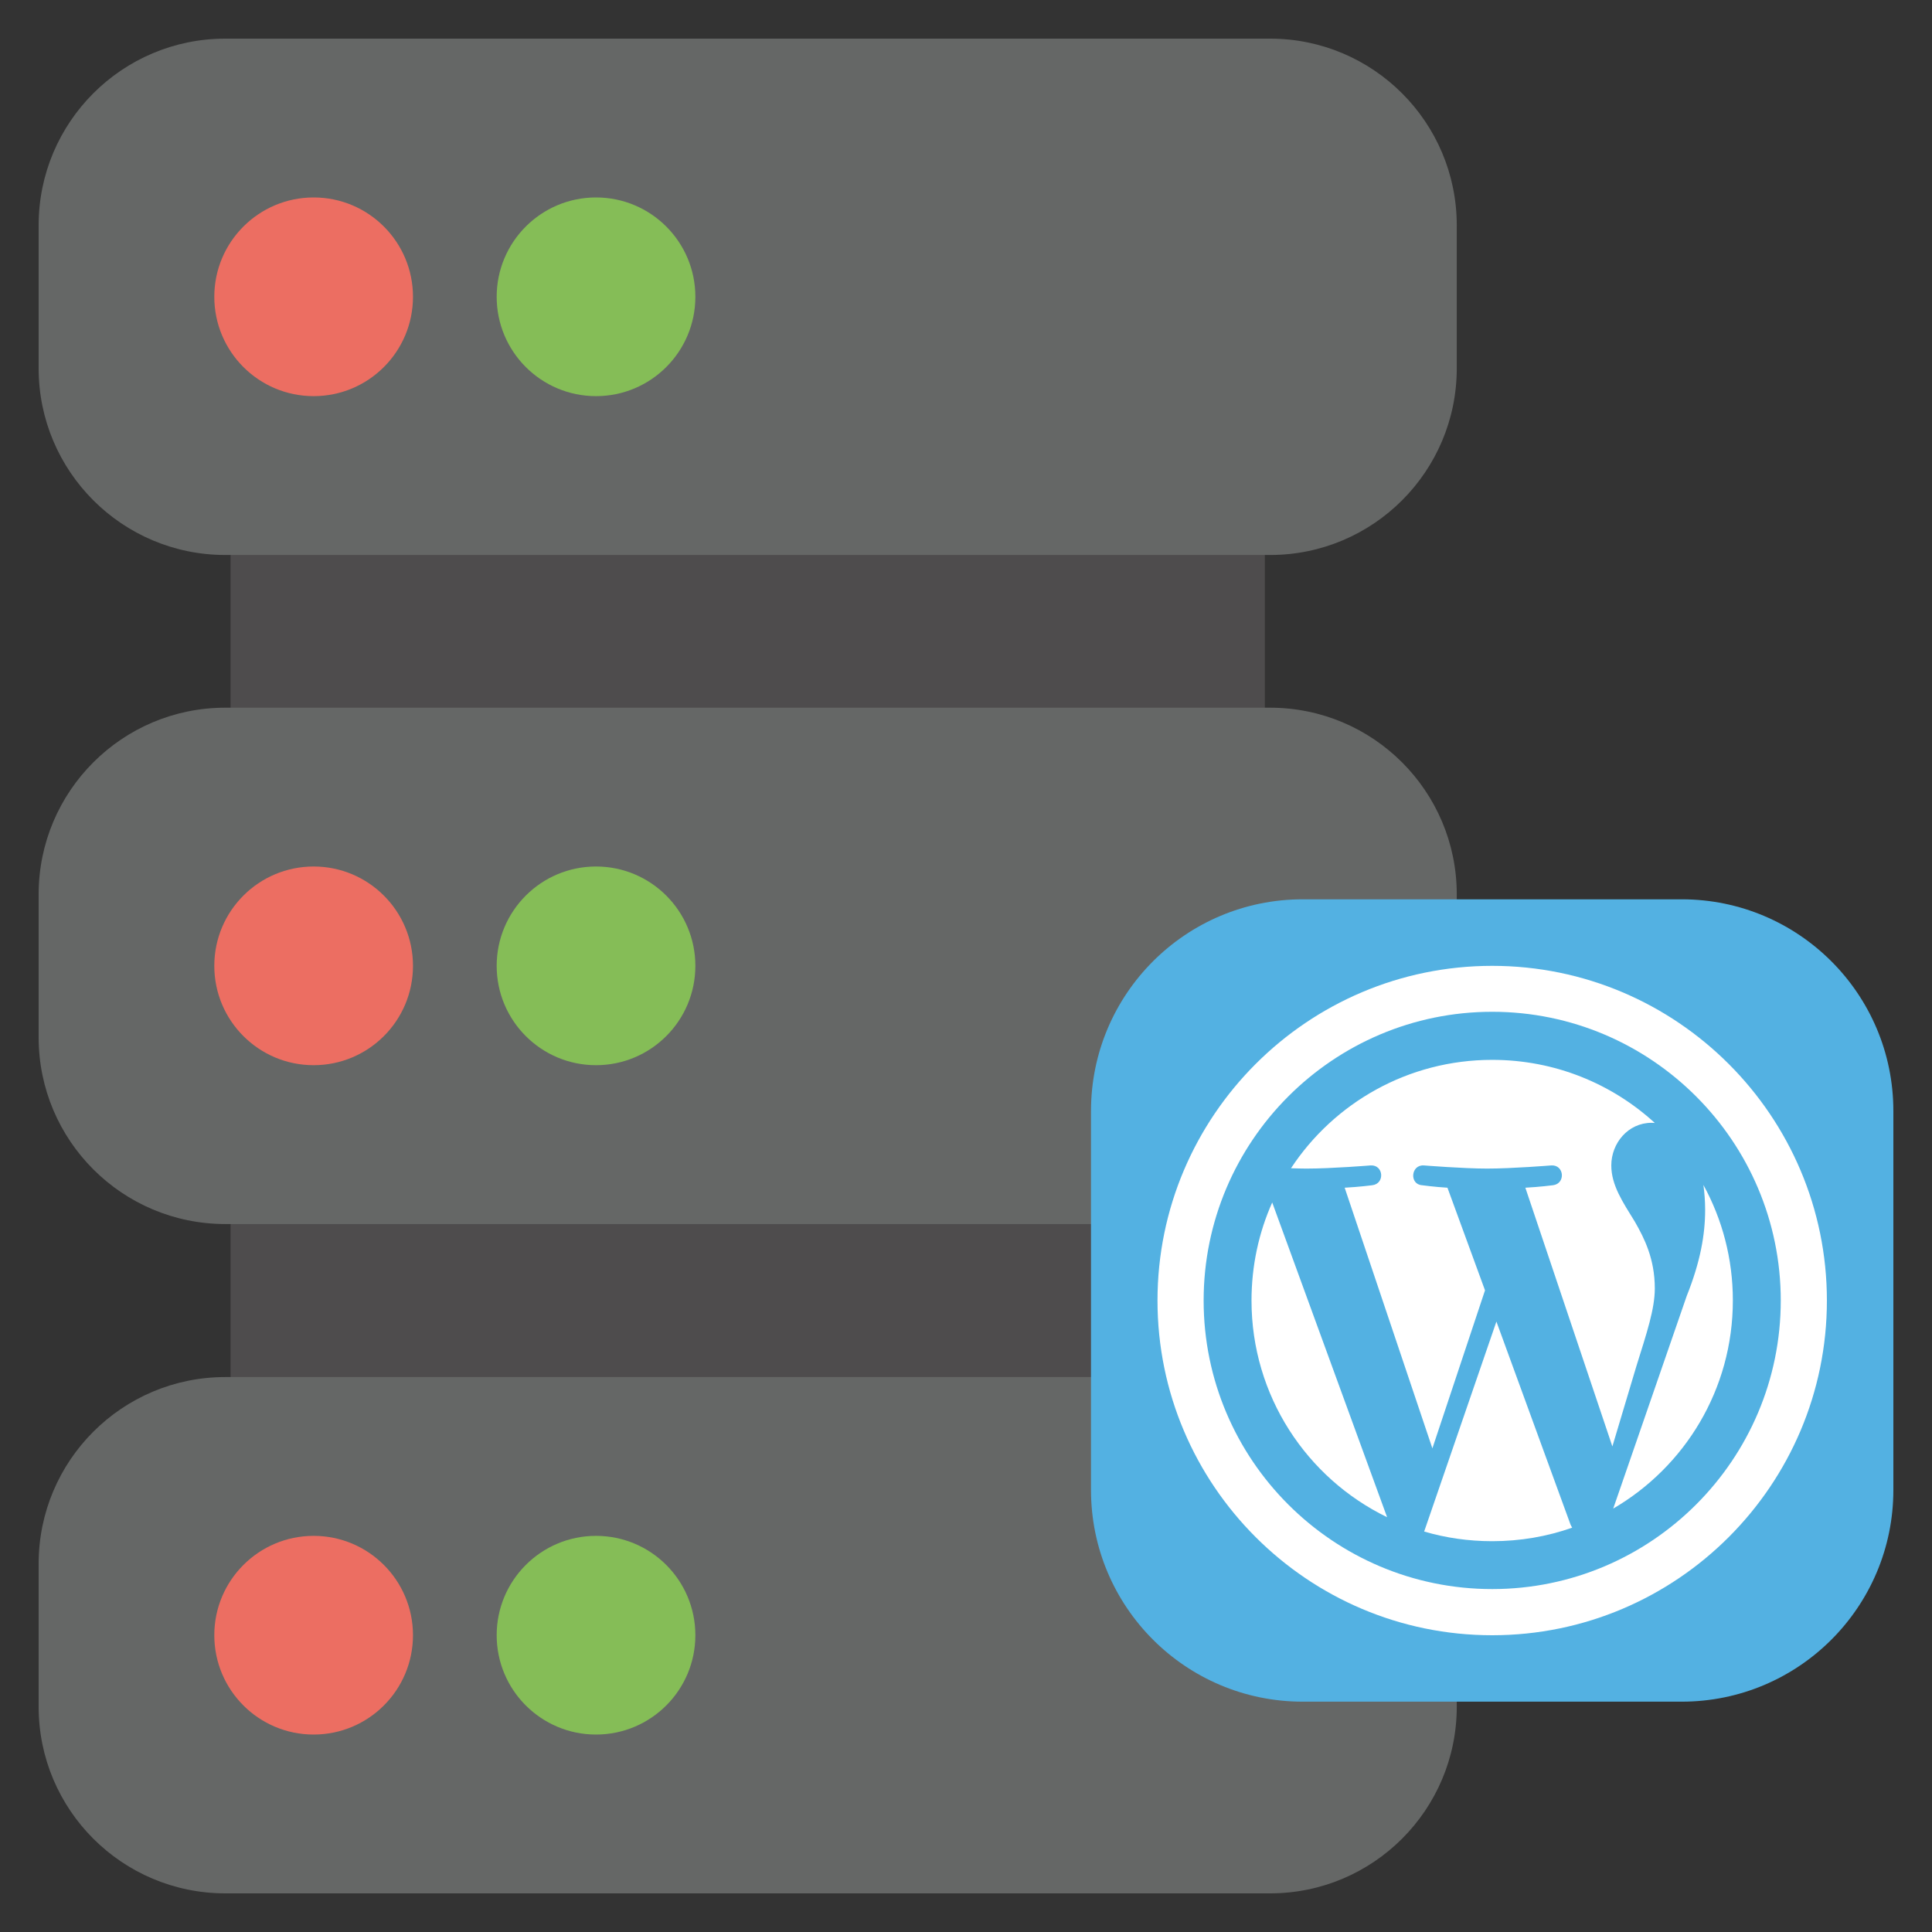
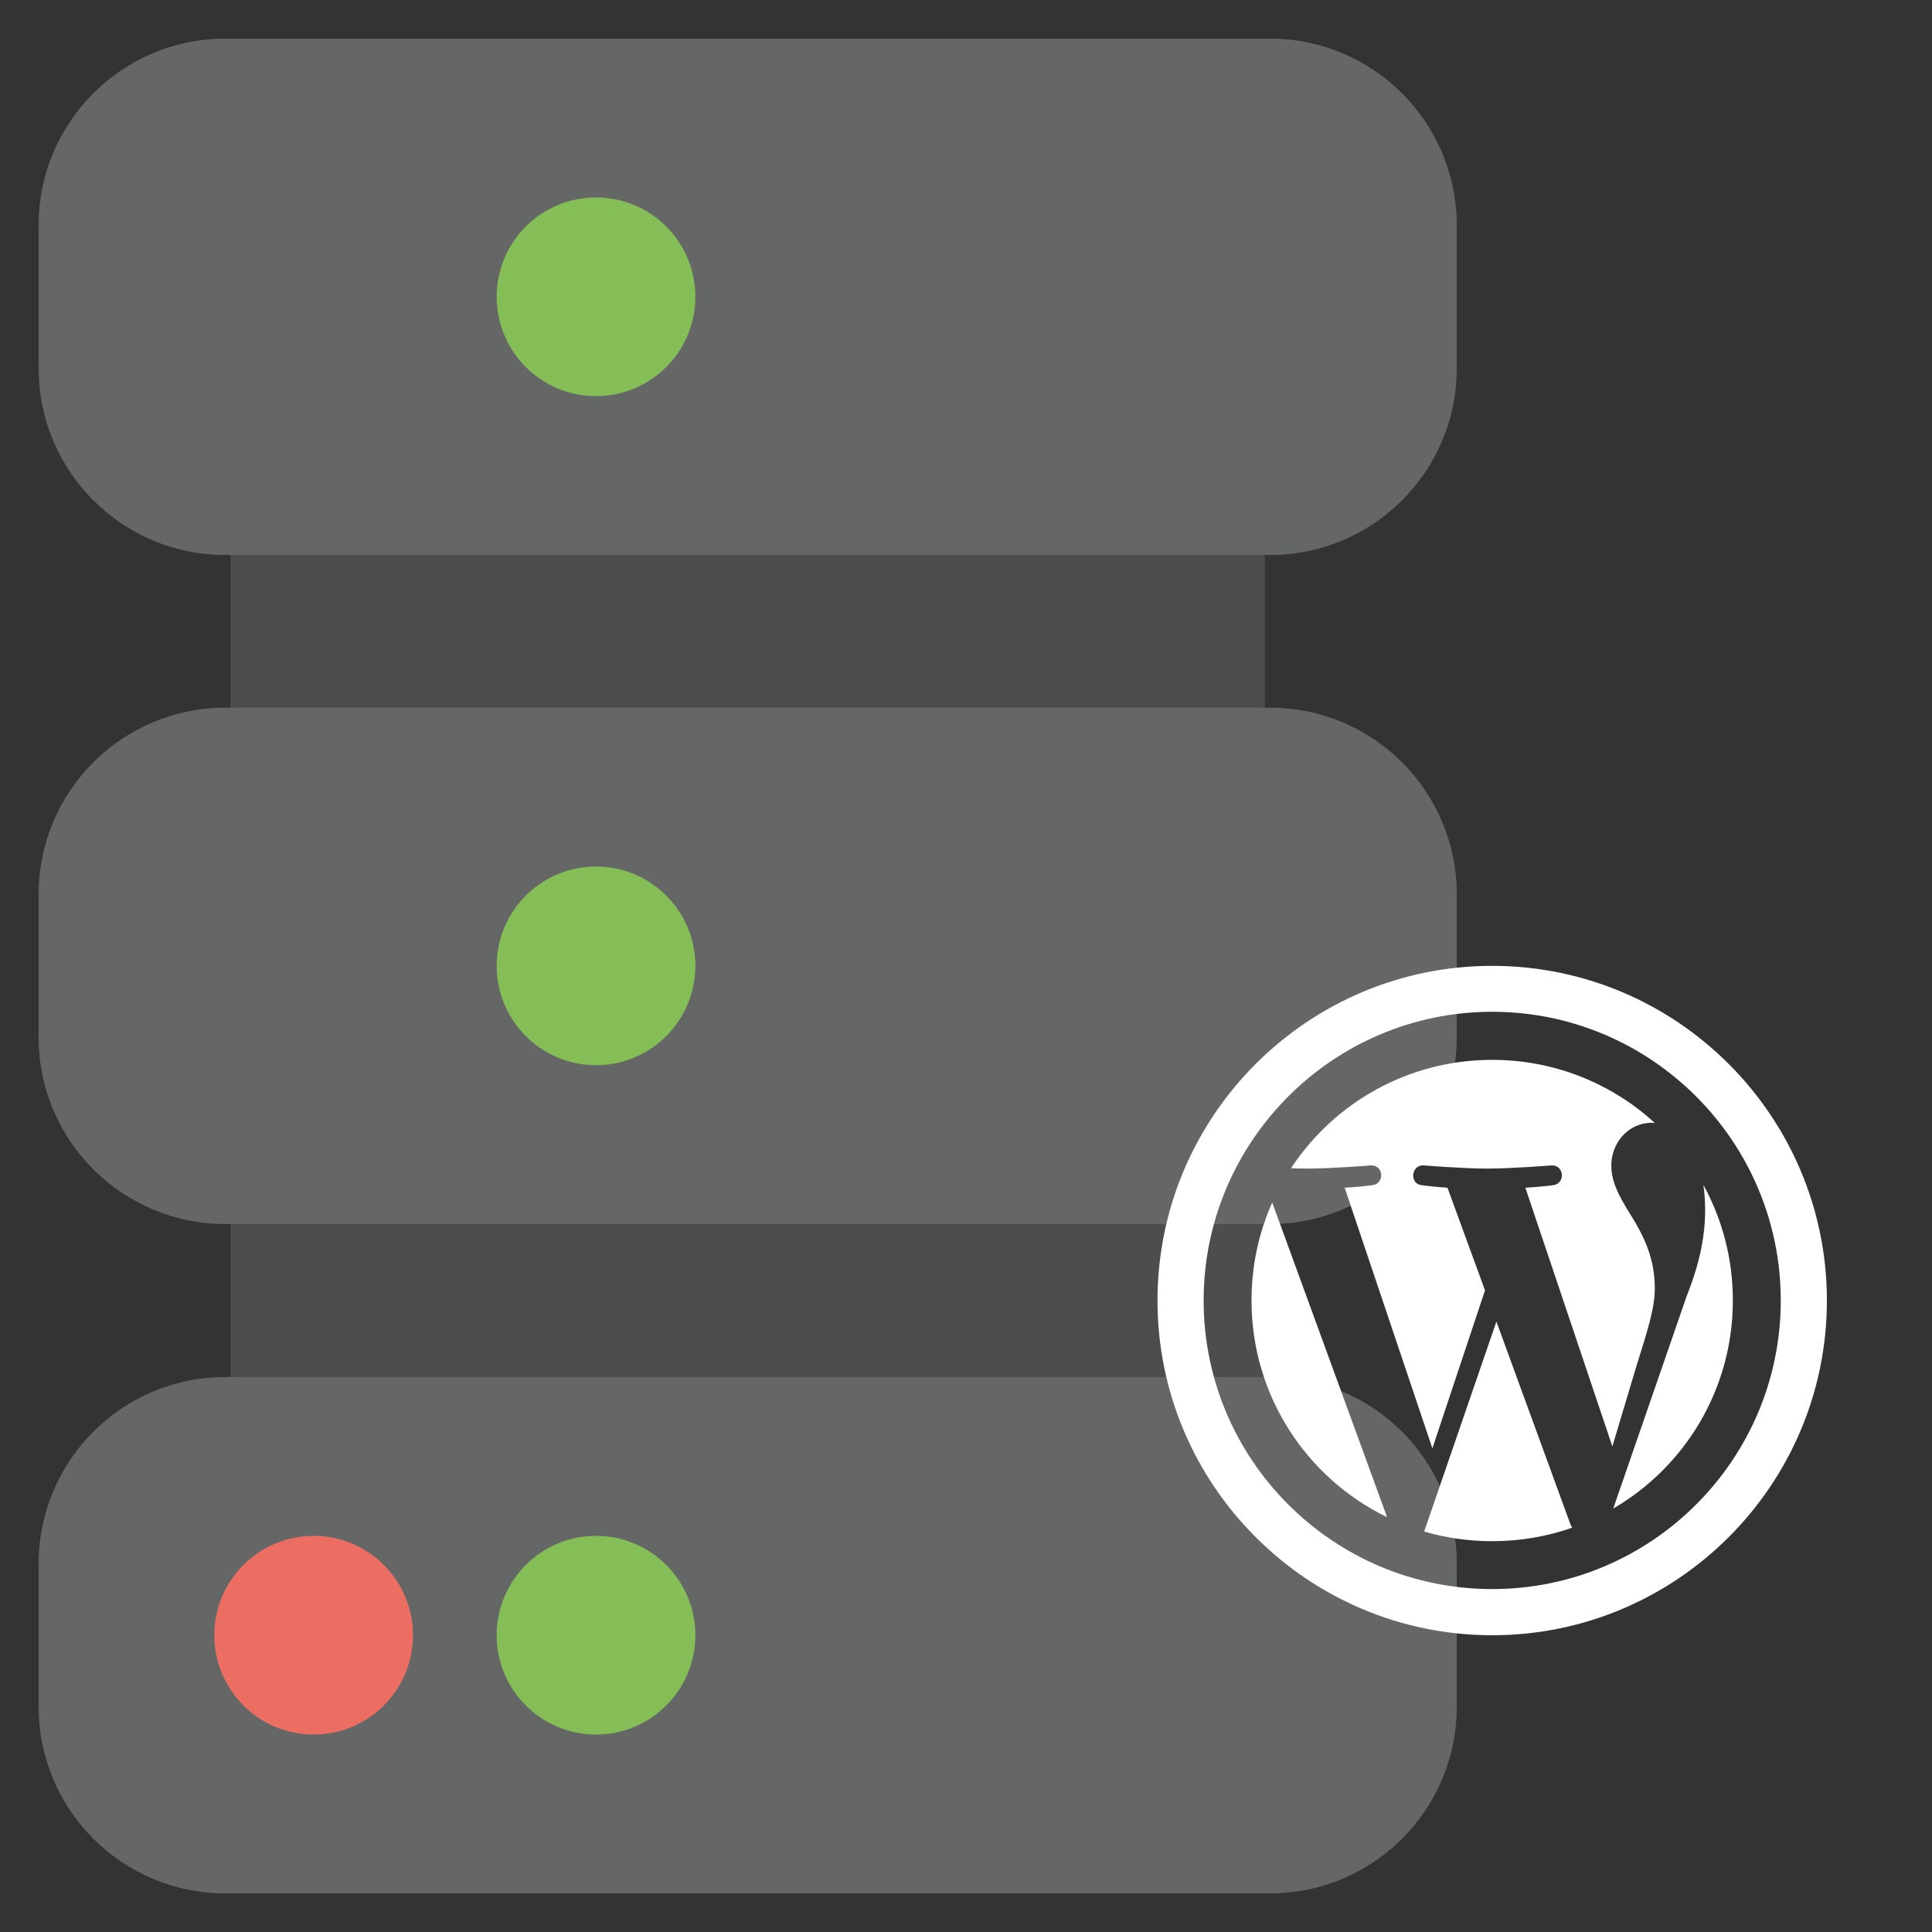
<svg xmlns="http://www.w3.org/2000/svg" width="800px" height="800px" viewBox="0 0 50 50" enable-background="new 0 0 50 50" id="Layer_1" version="1.1" xml:space="preserve">
  <rect x="0" y="0" width="50" height="50" fill="#333333" stroke="none" />
  <g>
    <g>
      <rect fill="#4E4C4D" height="27.083" width="26.767" x="5.967" y="12.18" />
      <g>
        <path d="M32.869,35.638H5.831c-2.668,0-4.831,2.163-4.831,4.831v3.701     C1,46.837,3.163,49,5.831,49h27.039c2.668,0,4.831-2.163,4.831-4.831v-3.701     C37.7,37.801,35.537,35.638,32.869,35.638z" fill="#656766" />
        <path d="M32.869,18.315H5.831c-2.668,0-4.831,2.163-4.831,4.831v3.701     c0,2.668,2.163,4.831,4.831,4.831h27.039c2.668,0,4.831-2.163,4.831-4.831v-3.701     C37.7,20.477,35.537,18.315,32.869,18.315z" fill="#656766" />
      </g>
      <path d="M32.869,1H5.831C3.163,1,1,3.163,1,5.831v3.701    c0,2.668,2.163,4.831,4.831,4.831h27.039c2.668,0,4.831-2.163,4.831-4.831V5.831    C37.7,3.163,35.537,1,32.869,1z" fill="#656766" />
      <g>
-         <circle cx="8.117" cy="7.681" fill="#EC6E62" r="2.571" />
        <circle cx="15.425" cy="7.681" fill="#85BD57" r="2.571" />
      </g>
      <g>
-         <circle cx="8.117" cy="24.996" fill="#EC6E62" r="2.571" />
        <circle cx="15.425" cy="24.996" fill="#85BD57" r="2.571" />
      </g>
      <g>
        <circle cx="8.117" cy="42.319" fill="#EC6E62" r="2.571" />
        <circle cx="15.425" cy="42.319" fill="#85BD57" r="2.571" />
      </g>
    </g>
-     <path d="M43.522,44.039h-9.809c-3.025,0-5.478-2.452-5.478-5.478v-9.809   c0-3.025,2.452-5.478,5.478-5.478h9.809c3.025,0,5.478,2.452,5.478,5.478v9.809   C49,41.587,46.548,44.039,43.522,44.039z" fill="#53B1E2" />
    <g>
      <path d="M38.618,24.996c-4.776,0-8.662,3.886-8.662,8.662c0,4.776,3.886,8.662,8.662,8.662    c4.776,0,8.662-3.886,8.662-8.662C47.28,28.882,43.394,24.996,38.618,24.996z M38.618,26.185    c4.119,0,7.468,3.353,7.468,7.472c0,4.119-3.348,7.468-7.468,7.468    c-4.119,0-7.468-3.348-7.468-7.468C31.151,29.539,34.499,26.185,38.618,26.185z M38.618,27.429    c-2.177,0-4.093,1.114-5.207,2.805c0.146,0.005,0.287,0.009,0.404,0.009    c0.652,0,1.657-0.082,1.657-0.082c0.336-0.02,0.376,0.473,0.041,0.513c0,0-0.337,0.044-0.713,0.064    l2.27,6.746l1.362-4.09l-0.972-2.656c-0.336-0.02-0.654-0.064-0.654-0.064    c-0.336-0.02-0.295-0.533,0.041-0.513c0,0,1.027,0.082,1.639,0.082c0.651,0,1.662-0.082,1.662-0.082    c0.336-0.02,0.377,0.473,0.041,0.513c0,0-0.338,0.044-0.713,0.064l2.252,6.696l0.622-2.079    c0.269-0.862,0.476-1.478,0.476-2.011c0-0.77-0.276-1.306-0.513-1.721    c-0.316-0.514-0.613-0.948-0.613-1.462c0-0.573,0.432-1.103,1.044-1.103    c0.027,0,0.055,0.003,0.082,0.004C41.718,28.047,40.24,27.429,38.618,27.429z M44.084,30.666    c0.027,0.198,0.045,0.415,0.045,0.645c0,0.632-0.121,1.34-0.477,2.229l-1.902,5.502    c1.852-1.08,3.096-3.085,3.096-5.384C44.847,32.574,44.57,31.553,44.084,30.666z M32.925,31.12    c-0.346,0.775-0.536,1.634-0.536,2.538c0,2.466,1.431,4.597,3.509,5.607L32.925,31.12z     M38.727,34.202l-1.87,5.434c0.558,0.164,1.15,0.25,1.761,0.25c0.725,0,1.423-0.122,2.07-0.35    c-0.016-0.027-0.033-0.055-0.045-0.086L38.727,34.202z" fill="#FFFFFF" />
    </g>
  </g>
</svg>